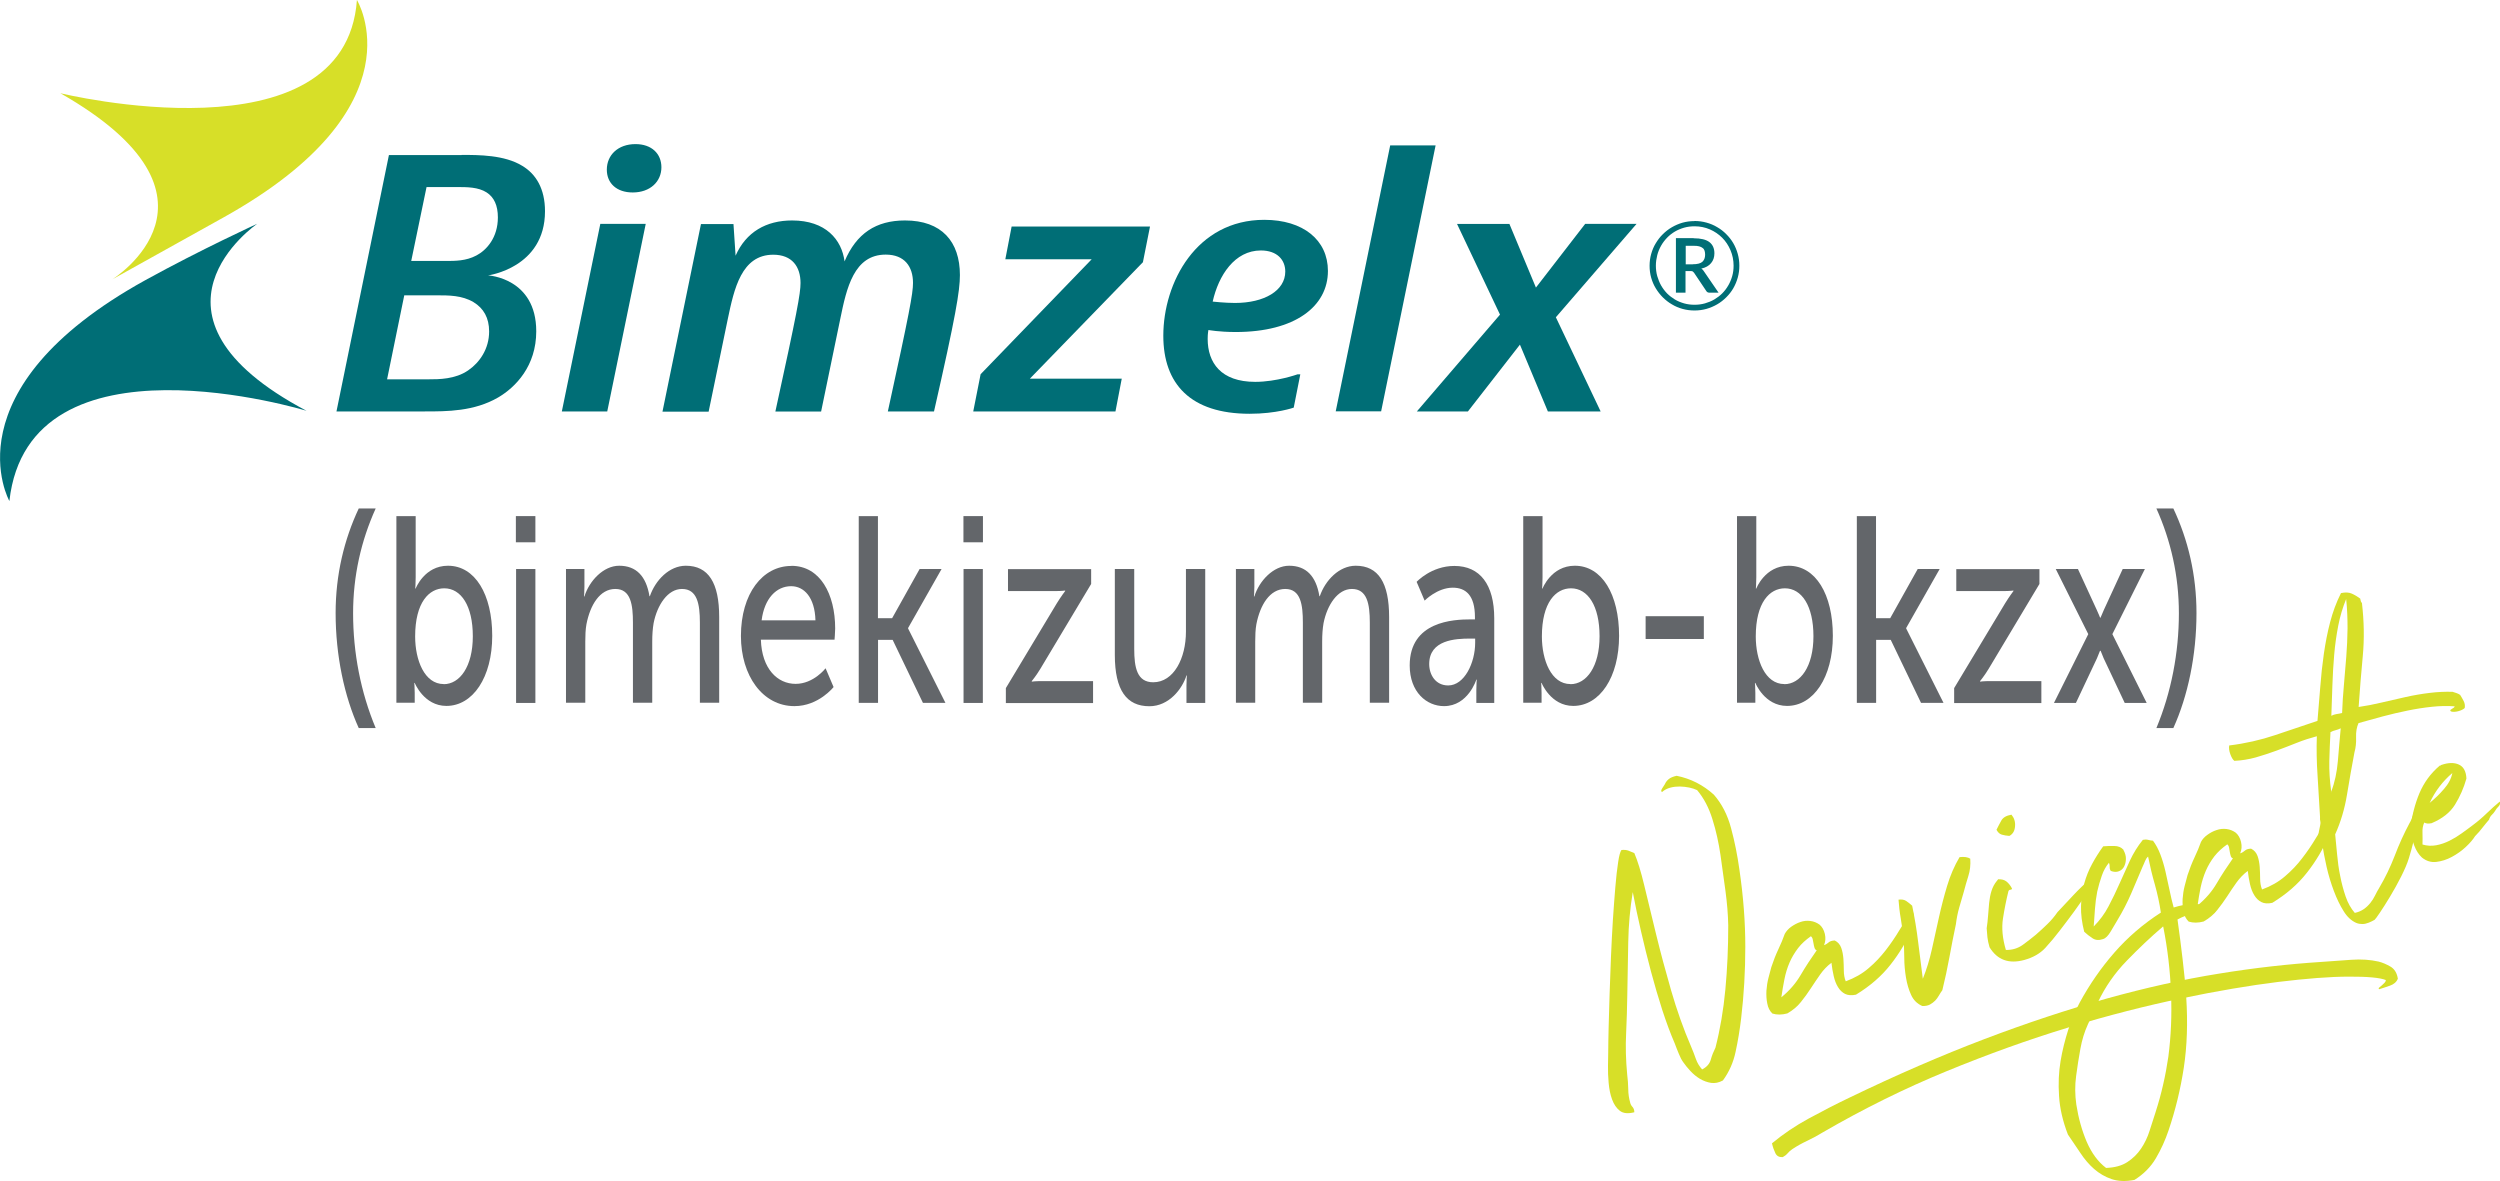
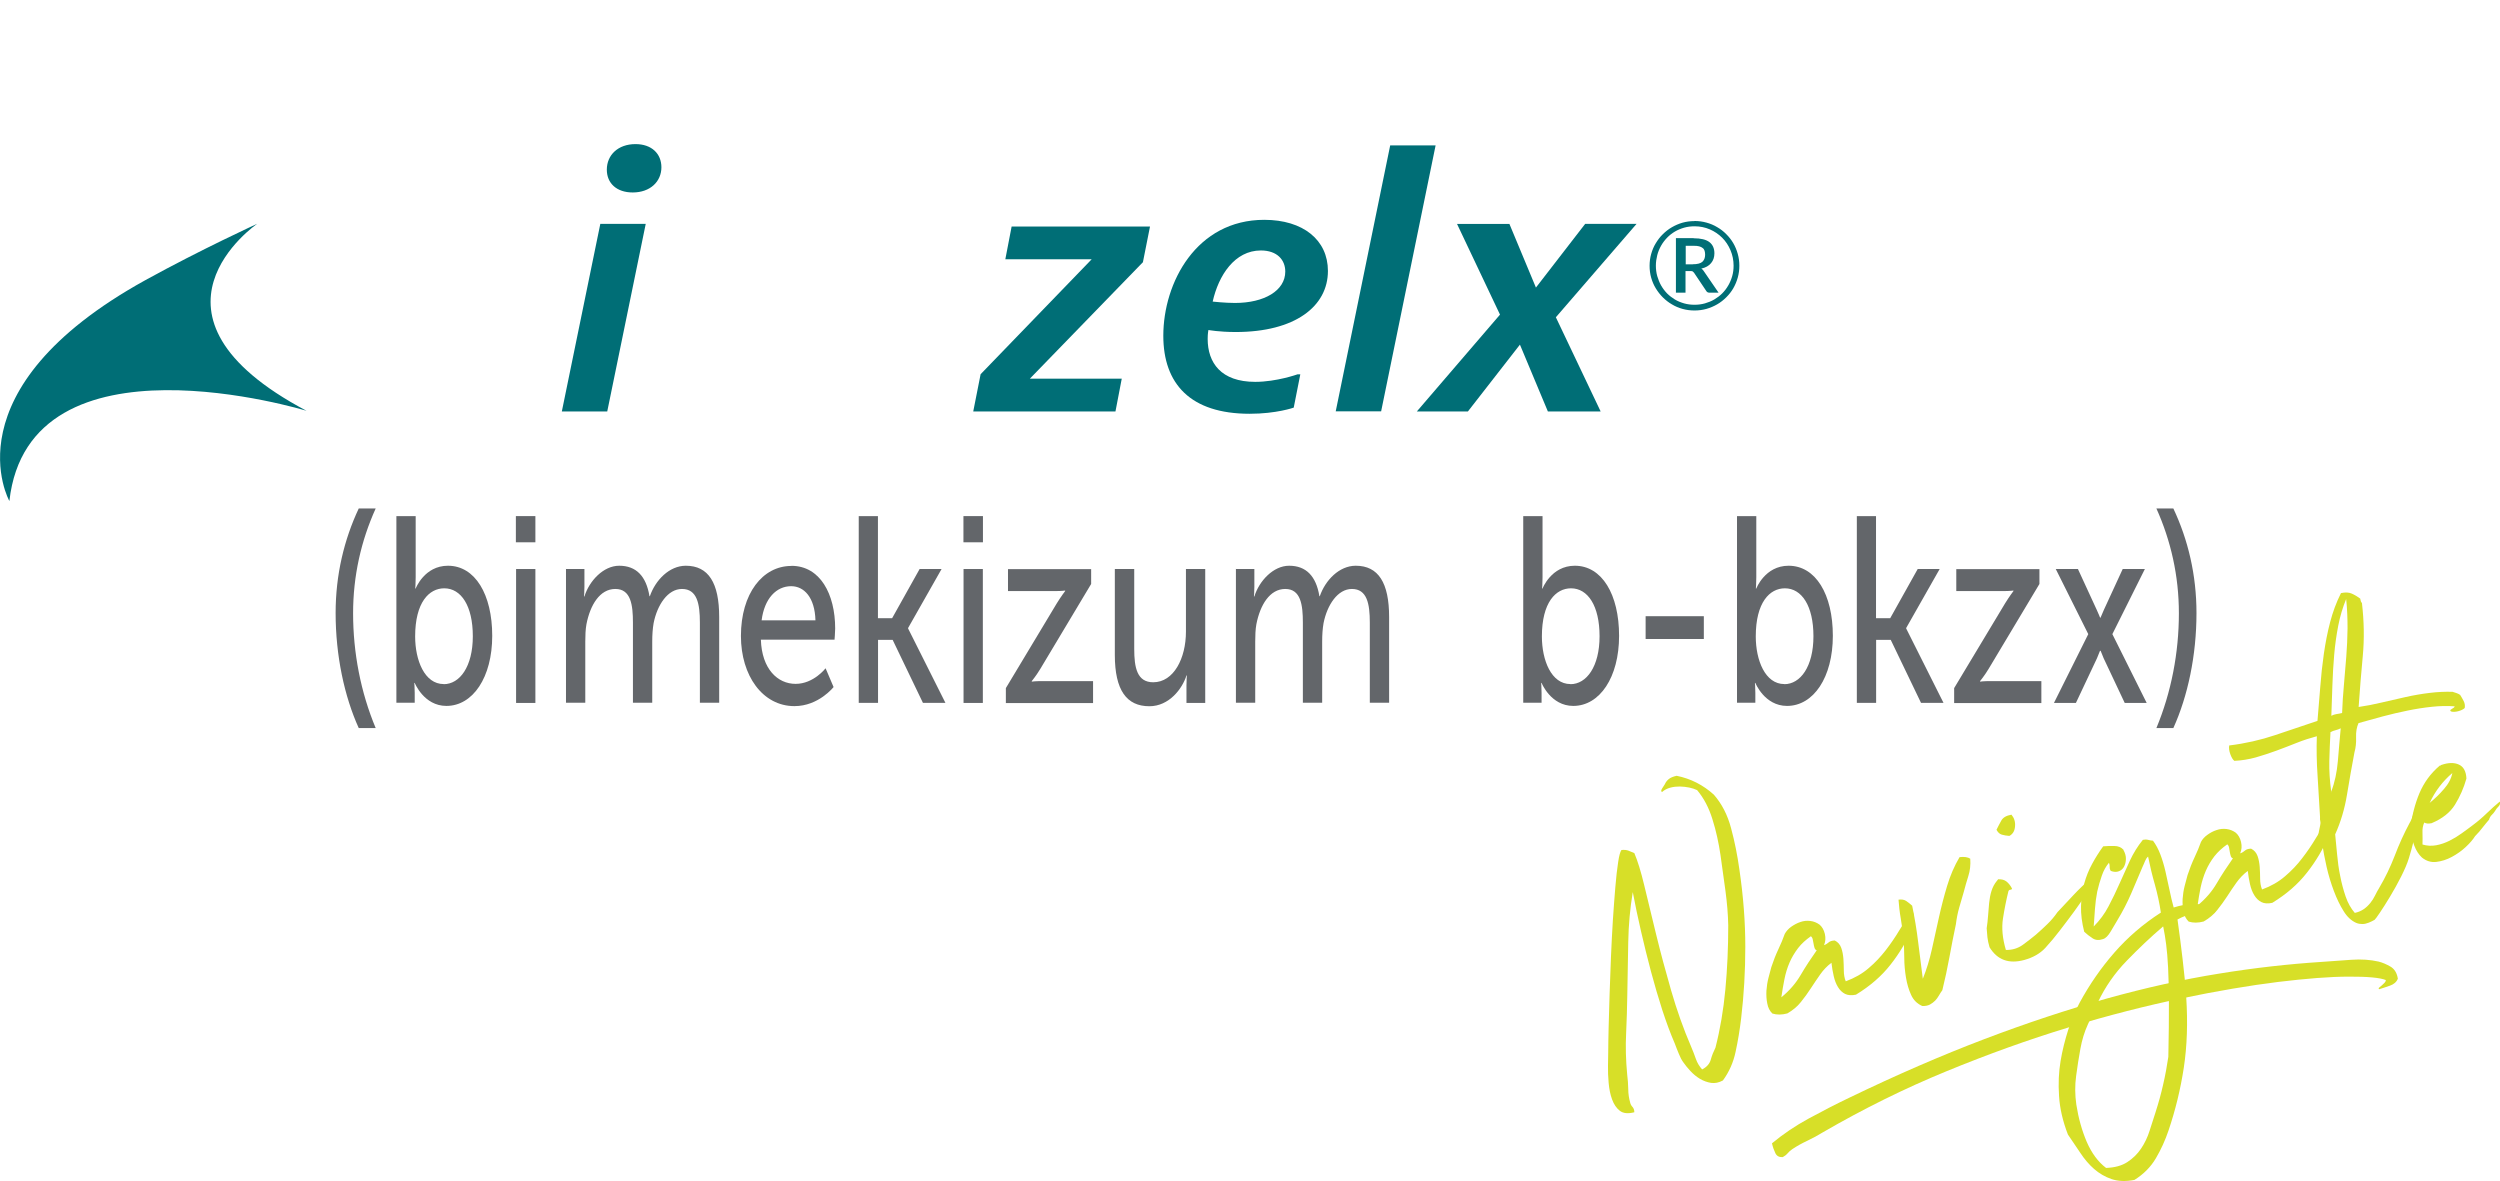
<svg xmlns="http://www.w3.org/2000/svg" width="218" height="103" viewBox="0 0 218 103" fill="none">
  <g clip-path="url(#clip0_6076_21052)">
    <path d="M209.085 85.357C208.974 85.634 208.741 85.829 208.407 85.949C208.072 86.069 207.747 86.171 207.458 86.263C207.403 86.208 207.403 86.162 207.477 86.106C207.542 86.06 207.617 85.995 207.7 85.921C207.784 85.847 207.858 85.773 207.933 85.699C208.007 85.625 208.044 85.542 208.044 85.459C207.533 85.255 206.454 85.154 204.809 85.163C203.173 85.163 201.118 85.329 198.655 85.625C196.191 85.93 193.393 86.402 190.269 87.049C187.146 87.697 183.846 88.538 180.378 89.592C176.911 90.646 173.359 91.922 169.715 93.42C166.071 94.918 162.501 96.684 158.987 98.719C158.541 98.996 158.076 99.246 157.611 99.468C157.137 99.69 156.7 99.93 156.301 100.198C156.142 100.3 156.003 100.42 155.882 100.568C155.761 100.707 155.613 100.818 155.455 100.901C155.148 100.919 154.934 100.808 154.813 100.559C154.692 100.309 154.59 100.022 154.516 99.699C155.482 98.894 156.552 98.173 157.704 97.544C158.857 96.915 160.056 96.296 161.293 95.704C165.392 93.725 169.297 92.033 173.015 90.618C176.734 89.204 180.294 88.029 183.697 87.077C187.099 86.134 190.362 85.403 193.477 84.904C196.591 84.395 199.584 84.062 202.457 83.877C203.284 83.813 204.14 83.748 205.032 83.693C205.915 83.628 206.715 83.693 207.412 83.85C207.747 83.933 208.091 84.081 208.444 84.284C208.797 84.488 209.02 84.849 209.095 85.357" fill="#D7DF28" />
    <path d="M142.374 77.812C142.142 79.208 142.011 80.65 141.983 82.139C141.956 83.628 141.928 85.172 141.9 86.781C141.881 87.881 141.853 88.991 141.798 90.11C141.742 91.229 141.77 92.431 141.891 93.698C141.946 94.123 141.974 94.539 141.983 94.964C141.983 95.39 142.049 95.778 142.151 96.148C142.179 96.278 142.244 96.407 142.355 96.527C142.467 96.657 142.513 96.805 142.513 96.99C141.965 97.128 141.547 97.091 141.249 96.86C140.952 96.629 140.728 96.296 140.57 95.861C140.412 95.427 140.319 94.946 140.273 94.419C140.226 93.892 140.208 93.402 140.217 92.939C140.217 92.782 140.226 92.394 140.236 91.793C140.236 91.192 140.254 90.443 140.273 89.574C140.292 88.704 140.319 87.733 140.357 86.679C140.394 85.625 140.431 84.534 140.477 83.434C140.524 82.324 140.58 81.251 140.645 80.197C140.719 79.143 140.784 78.191 140.859 77.34C140.933 76.489 141.007 75.777 141.1 75.195C141.184 74.612 141.286 74.261 141.389 74.122C141.621 74.094 141.825 74.113 142.002 74.178C142.169 74.242 142.346 74.316 142.513 74.39C142.792 75.038 143.09 75.99 143.387 77.238C143.685 78.496 144.029 79.901 144.41 81.464C144.791 83.027 145.228 84.654 145.721 86.365C146.213 88.066 146.79 89.703 147.468 91.275C147.617 91.626 147.757 91.978 147.877 92.329C147.998 92.68 148.184 92.986 148.426 93.254C148.826 93.05 149.077 92.764 149.179 92.403C149.281 92.033 149.421 91.691 149.588 91.358C149.997 89.758 150.285 88.066 150.452 86.282C150.62 84.497 150.703 82.638 150.703 80.697C150.685 79.744 150.601 78.746 150.462 77.701C150.322 76.656 150.174 75.602 150.025 74.547C149.867 73.484 149.644 72.448 149.328 71.45C149.021 70.442 148.575 69.6 147.989 68.898C147.794 68.805 147.561 68.731 147.31 68.676C147.05 68.62 146.78 68.593 146.483 68.583C146.195 68.583 145.916 68.611 145.646 68.685C145.377 68.759 145.135 68.879 144.93 69.064C144.828 69.018 144.837 68.916 144.94 68.75C145.042 68.593 145.126 68.472 145.172 68.389C145.247 68.213 145.358 68.066 145.516 67.936C145.674 67.807 145.907 67.714 146.204 67.649C147.44 67.899 148.519 68.454 149.448 69.295C150.136 70.081 150.648 71.061 150.954 72.236C151.271 73.41 151.503 74.594 151.67 75.787C152.024 78.181 152.191 80.428 152.191 82.555C152.191 84.682 152.07 86.763 151.828 88.797C151.708 89.805 151.549 90.776 151.345 91.71C151.15 92.644 150.778 93.476 150.239 94.215C149.885 94.41 149.541 94.474 149.207 94.428C148.872 94.373 148.556 94.262 148.24 94.077C147.933 93.892 147.654 93.661 147.403 93.392C147.152 93.115 146.938 92.865 146.78 92.625C146.65 92.449 146.52 92.209 146.399 91.904C146.269 91.599 146.158 91.303 146.046 91.007C145.665 90.128 145.302 89.148 144.949 88.066C144.605 86.984 144.27 85.866 143.964 84.71C143.657 83.554 143.369 82.389 143.099 81.215C142.829 80.04 142.588 78.912 142.383 77.812" fill="#D7DF28" />
    <path d="M159.052 82.417C159.219 82.361 159.35 82.278 159.461 82.176C159.573 82.075 159.749 82.019 159.991 82.01C160.27 82.148 160.456 82.37 160.558 82.657C160.66 82.944 160.716 83.258 160.744 83.591C160.763 83.933 160.781 84.275 160.781 84.627C160.781 84.978 160.837 85.292 160.949 85.57C161.729 85.283 162.39 84.904 162.947 84.423C163.505 83.952 163.998 83.424 164.435 82.861C164.872 82.296 165.271 81.714 165.634 81.104C165.997 80.502 166.368 79.929 166.759 79.384C166.861 79.633 166.898 79.874 166.87 80.114C166.842 80.345 166.815 80.595 166.787 80.854C166.285 82.037 165.634 83.129 164.853 84.118C164.072 85.117 163.068 85.986 161.841 86.735C161.46 86.818 161.144 86.79 160.893 86.67C160.642 86.541 160.437 86.347 160.27 86.069C160.103 85.801 159.982 85.477 159.898 85.107C159.814 84.738 159.749 84.358 159.703 83.952C159.322 84.238 158.996 84.58 158.717 84.978C158.439 85.376 158.169 85.773 157.899 86.189C157.63 86.605 157.342 87.003 157.026 87.391C156.719 87.78 156.319 88.103 155.854 88.371C155.371 88.501 154.943 88.501 154.553 88.381C154.32 88.159 154.172 87.872 154.106 87.502C154.032 87.142 154.014 86.772 154.032 86.393C154.06 86.014 154.116 85.635 154.209 85.274C154.302 84.913 154.385 84.599 154.46 84.331C154.646 83.767 154.85 83.249 155.073 82.777C155.296 82.306 155.482 81.862 155.631 81.436C155.761 81.205 155.938 80.993 156.189 80.817C156.44 80.641 156.709 80.493 156.988 80.401C157.277 80.299 157.565 80.271 157.862 80.308C158.16 80.345 158.429 80.456 158.671 80.632C158.885 80.817 159.043 81.085 159.127 81.436C159.21 81.797 159.182 82.121 159.052 82.426M157.909 81.64C157.472 81.945 157.091 82.287 156.793 82.675C156.496 83.064 156.245 83.48 156.049 83.933C155.854 84.386 155.705 84.867 155.603 85.385C155.501 85.893 155.408 86.43 155.334 86.966C156.022 86.402 156.589 85.755 157.016 85.024C157.444 84.294 157.918 83.573 158.42 82.861C158.327 82.842 158.262 82.768 158.225 82.648C158.188 82.537 158.16 82.407 158.141 82.278C158.122 82.139 158.095 82.019 158.067 81.899C158.039 81.779 157.983 81.695 157.909 81.64Z" fill="#D7DF28" />
    <path d="M170.878 74.742C171.287 74.695 171.603 74.742 171.807 74.88C171.844 75.417 171.789 75.925 171.64 76.388C171.491 76.85 171.361 77.322 171.24 77.775C171.101 78.237 170.971 78.699 170.84 79.152C170.71 79.606 170.617 80.086 170.552 80.604C170.348 81.566 170.162 82.518 169.985 83.489C169.809 84.451 169.604 85.403 169.372 86.346C169.269 86.485 169.176 86.633 169.074 86.809C168.981 86.975 168.87 87.123 168.749 87.253C168.619 87.382 168.47 87.493 168.293 87.595C168.117 87.687 167.893 87.733 167.624 87.724C167.178 87.53 166.852 87.206 166.648 86.753C166.443 86.309 166.294 85.801 166.202 85.246C166.109 84.682 166.053 84.109 166.053 83.517C166.053 82.925 166.025 82.37 165.969 81.853C165.923 81.251 165.848 80.66 165.746 80.086C165.644 79.513 165.588 78.968 165.551 78.45C165.83 78.413 166.053 78.45 166.229 78.57C166.406 78.69 166.573 78.829 166.741 78.977C166.955 80.003 167.131 81.057 167.261 82.13C167.401 83.212 167.531 84.275 167.67 85.348C167.996 84.543 168.256 83.693 168.461 82.777C168.656 81.862 168.87 80.946 169.074 80.003C169.279 79.069 169.52 78.144 169.79 77.248C170.06 76.341 170.422 75.509 170.868 74.751" fill="#D7DF28" />
    <path d="M174.224 76.674C174.53 76.656 174.781 76.721 174.967 76.868C175.153 77.016 175.311 77.22 175.442 77.47C175.451 77.534 175.414 77.571 175.321 77.581C175.218 77.59 175.163 77.636 175.135 77.71C174.949 78.459 174.791 79.245 174.661 80.077C174.53 80.909 174.614 81.825 174.912 82.833C175.469 82.851 175.962 82.694 176.39 82.389C176.817 82.075 177.199 81.779 177.533 81.501C177.886 81.196 178.221 80.882 178.537 80.576C178.853 80.271 179.151 79.92 179.411 79.541C179.876 79.051 180.331 78.561 180.787 78.071C181.242 77.581 181.735 77.109 182.274 76.647C182.442 76.517 182.609 76.36 182.786 76.175C182.953 75.99 183.139 75.888 183.334 75.87C183.185 76.267 182.962 76.628 182.683 76.952C182.405 77.275 182.154 77.627 181.921 77.997C181.586 78.478 181.224 78.986 180.843 79.513C180.452 80.049 180.043 80.586 179.616 81.141C179.225 81.658 178.798 82.167 178.351 82.657C177.896 83.147 177.282 83.499 176.511 83.711C175.172 84.072 174.168 83.711 173.489 82.602C173.396 82.278 173.331 81.991 173.303 81.732C173.275 81.473 173.257 81.215 173.238 80.946C173.294 80.595 173.331 80.234 173.359 79.865C173.387 79.495 173.415 79.125 173.452 78.746C173.489 78.376 173.554 78.015 173.657 77.692C173.759 77.359 173.917 77.072 174.121 76.822L174.224 76.693V76.674ZM175.395 71.034C175.637 71.32 175.748 71.663 175.711 72.06C175.683 72.458 175.516 72.735 175.218 72.892C174.967 72.874 174.754 72.837 174.558 72.781C174.363 72.726 174.214 72.578 174.094 72.356C174.233 72.079 174.372 71.801 174.521 71.542C174.67 71.284 174.958 71.117 175.386 71.043" fill="#D7DF28" />
-     <path d="M185.165 74.122C185.314 74.39 185.388 74.649 185.379 74.899C185.379 75.149 185.314 75.38 185.221 75.565C185.119 75.759 184.97 75.898 184.765 75.972C184.561 76.055 184.329 76.046 184.059 75.944C183.994 75.842 183.957 75.722 183.966 75.593C183.966 75.454 183.947 75.334 183.901 75.232C183.641 75.546 183.427 75.916 183.278 76.36C183.12 76.804 182.99 77.266 182.878 77.747C182.785 78.228 182.72 78.718 182.683 79.227C182.646 79.735 182.609 80.253 182.572 80.789C183.092 80.262 183.529 79.68 183.864 79.032C184.208 78.385 184.524 77.728 184.821 77.053C185.119 76.378 185.426 75.713 185.723 75.056C186.03 74.4 186.402 73.789 186.857 73.234C187.025 73.198 187.173 73.198 187.313 73.234C187.443 73.272 187.592 73.299 187.74 73.308C187.991 73.641 188.205 74.039 188.382 74.501C188.558 74.964 188.707 75.463 188.828 75.99C188.949 76.526 189.07 77.063 189.181 77.608C189.293 78.154 189.414 78.662 189.544 79.134C190.743 78.755 191.794 78.727 192.677 79.06C193.56 79.393 193.104 79.735 192.677 79.661C192.249 79.587 191.794 79.587 191.31 79.661C190.827 79.744 190.353 79.92 189.878 80.179C190.046 81.372 190.195 82.537 190.325 83.656C190.464 84.775 190.566 85.893 190.641 86.994C190.78 89.176 190.715 91.21 190.427 93.106C190.139 94.992 189.693 96.814 189.098 98.571C188.809 99.431 188.438 100.244 187.991 101.003C187.545 101.761 186.922 102.39 186.123 102.889C185.36 103.037 184.691 103.009 184.124 102.815C183.557 102.621 183.055 102.325 182.609 101.937C182.163 101.548 181.763 101.077 181.41 100.54C181.056 100.004 180.694 99.468 180.322 98.931C179.876 97.775 179.615 96.657 179.55 95.575C179.476 94.493 179.522 93.476 179.68 92.533C179.838 91.58 180.071 90.674 180.35 89.796C180.638 88.917 180.973 88.122 181.363 87.401C182.209 85.847 183.204 84.405 184.366 83.073C185.528 81.742 186.876 80.576 188.428 79.578C188.307 78.755 188.131 77.95 187.908 77.146C187.675 76.341 187.48 75.528 187.313 74.695C187.201 74.788 187.117 74.917 187.052 75.075C186.987 75.232 186.922 75.398 186.848 75.546C186.513 76.332 186.179 77.118 185.844 77.904C185.5 78.699 185.1 79.476 184.635 80.244C184.477 80.502 184.282 80.835 184.059 81.215C183.836 81.594 183.613 81.825 183.38 81.889C183.027 82.01 182.73 81.991 182.469 81.816C182.209 81.649 181.967 81.455 181.744 81.251C181.54 80.456 181.447 79.698 181.465 79.004C181.484 78.302 181.577 77.654 181.744 77.044C181.912 76.434 182.144 75.861 182.432 75.334C182.72 74.797 183.046 74.289 183.399 73.799C183.724 73.771 184.05 73.762 184.375 73.771C184.7 73.771 184.961 73.882 185.165 74.094M182.953 87.41C182.655 88.048 182.358 88.686 182.06 89.333C181.763 89.981 181.549 90.683 181.41 91.451C181.27 92.209 181.149 93.004 181.038 93.827C180.926 94.65 180.935 95.482 181.056 96.324C181.242 97.517 181.549 98.599 181.967 99.579C182.395 100.559 182.953 101.317 183.65 101.844C184.403 101.816 185.016 101.65 185.5 101.336C185.983 101.021 186.383 100.633 186.699 100.161C187.015 99.69 187.266 99.172 187.443 98.608C187.619 98.044 187.796 97.498 187.963 96.99C188.224 96.176 188.447 95.371 188.623 94.585C188.809 93.79 188.958 92.976 189.079 92.153C189.311 90.369 189.395 88.501 189.311 86.568C189.237 84.636 189.014 82.731 188.642 80.845C188.633 80.78 188.605 80.78 188.577 80.826C187.536 81.714 186.495 82.703 185.453 83.776C184.412 84.849 183.566 86.06 182.925 87.419" fill="#D7DF28" />
+     <path d="M185.165 74.122C185.314 74.39 185.388 74.649 185.379 74.899C185.379 75.149 185.314 75.38 185.221 75.565C185.119 75.759 184.97 75.898 184.765 75.972C184.561 76.055 184.329 76.046 184.059 75.944C183.994 75.842 183.957 75.722 183.966 75.593C183.966 75.454 183.947 75.334 183.901 75.232C183.641 75.546 183.427 75.916 183.278 76.36C183.12 76.804 182.99 77.266 182.878 77.747C182.785 78.228 182.72 78.718 182.683 79.227C182.646 79.735 182.609 80.253 182.572 80.789C183.092 80.262 183.529 79.68 183.864 79.032C184.208 78.385 184.524 77.728 184.821 77.053C185.119 76.378 185.426 75.713 185.723 75.056C186.03 74.4 186.402 73.789 186.857 73.234C187.025 73.198 187.173 73.198 187.313 73.234C187.443 73.272 187.592 73.299 187.74 73.308C187.991 73.641 188.205 74.039 188.382 74.501C188.558 74.964 188.707 75.463 188.828 75.99C188.949 76.526 189.07 77.063 189.181 77.608C189.293 78.154 189.414 78.662 189.544 79.134C190.743 78.755 191.794 78.727 192.677 79.06C193.56 79.393 193.104 79.735 192.677 79.661C192.249 79.587 191.794 79.587 191.31 79.661C190.827 79.744 190.353 79.92 189.878 80.179C190.046 81.372 190.195 82.537 190.325 83.656C190.464 84.775 190.566 85.893 190.641 86.994C190.78 89.176 190.715 91.21 190.427 93.106C190.139 94.992 189.693 96.814 189.098 98.571C188.809 99.431 188.438 100.244 187.991 101.003C187.545 101.761 186.922 102.39 186.123 102.889C185.36 103.037 184.691 103.009 184.124 102.815C183.557 102.621 183.055 102.325 182.609 101.937C182.163 101.548 181.763 101.077 181.41 100.54C181.056 100.004 180.694 99.468 180.322 98.931C179.876 97.775 179.615 96.657 179.55 95.575C179.476 94.493 179.522 93.476 179.68 92.533C179.838 91.58 180.071 90.674 180.35 89.796C180.638 88.917 180.973 88.122 181.363 87.401C182.209 85.847 183.204 84.405 184.366 83.073C185.528 81.742 186.876 80.576 188.428 79.578C188.307 78.755 188.131 77.95 187.908 77.146C187.675 76.341 187.48 75.528 187.313 74.695C187.201 74.788 187.117 74.917 187.052 75.075C186.987 75.232 186.922 75.398 186.848 75.546C186.513 76.332 186.179 77.118 185.844 77.904C185.5 78.699 185.1 79.476 184.635 80.244C184.477 80.502 184.282 80.835 184.059 81.215C183.836 81.594 183.613 81.825 183.38 81.889C183.027 82.01 182.73 81.991 182.469 81.816C182.209 81.649 181.967 81.455 181.744 81.251C181.54 80.456 181.447 79.698 181.465 79.004C181.484 78.302 181.577 77.654 181.744 77.044C181.912 76.434 182.144 75.861 182.432 75.334C182.72 74.797 183.046 74.289 183.399 73.799C183.724 73.771 184.05 73.762 184.375 73.771C184.7 73.771 184.961 73.882 185.165 74.094M182.953 87.41C182.655 88.048 182.358 88.686 182.06 89.333C181.763 89.981 181.549 90.683 181.41 91.451C181.27 92.209 181.149 93.004 181.038 93.827C180.926 94.65 180.935 95.482 181.056 96.324C181.242 97.517 181.549 98.599 181.967 99.579C182.395 100.559 182.953 101.317 183.65 101.844C184.403 101.816 185.016 101.65 185.5 101.336C185.983 101.021 186.383 100.633 186.699 100.161C187.015 99.69 187.266 99.172 187.443 98.608C187.619 98.044 187.796 97.498 187.963 96.99C188.224 96.176 188.447 95.371 188.623 94.585C188.809 93.79 188.958 92.976 189.079 92.153C189.237 84.636 189.014 82.731 188.642 80.845C188.633 80.78 188.605 80.78 188.577 80.826C187.536 81.714 186.495 82.703 185.453 83.776C184.412 84.849 183.566 86.06 182.925 87.419" fill="#D7DF28" />
    <path d="M195.354 74.409C195.522 74.353 195.652 74.27 195.763 74.168C195.875 74.067 196.052 74.011 196.293 74.002C196.572 74.141 196.758 74.363 196.86 74.649C196.963 74.936 197.018 75.25 197.046 75.583C197.065 75.925 197.084 76.267 197.084 76.619C197.084 76.97 197.139 77.285 197.251 77.562C198.032 77.275 198.692 76.896 199.25 76.415C199.807 75.944 200.309 75.417 200.737 74.853C201.174 74.289 201.574 73.706 201.936 73.096C202.299 72.495 202.671 71.921 203.061 71.376C203.163 71.626 203.201 71.866 203.173 72.106C203.154 72.347 203.117 72.587 203.089 72.846C202.587 74.03 201.936 75.121 201.155 76.11C200.374 77.109 199.37 77.978 198.143 78.727C197.762 78.81 197.446 78.792 197.195 78.662C196.944 78.533 196.74 78.339 196.572 78.061C196.405 77.793 196.284 77.47 196.2 77.1C196.117 76.73 196.052 76.351 196.005 75.944C195.624 76.231 195.299 76.573 195.02 76.961C194.741 77.349 194.471 77.756 194.202 78.172C193.932 78.579 193.644 78.986 193.328 79.374C193.021 79.763 192.621 80.087 192.156 80.355C191.673 80.484 191.245 80.484 190.855 80.364C190.623 80.142 190.474 79.855 190.399 79.485C190.325 79.125 190.306 78.755 190.325 78.376C190.353 77.997 190.409 77.618 190.502 77.257C190.595 76.896 190.678 76.582 190.753 76.314C190.939 75.75 191.143 75.232 191.366 74.76C191.589 74.289 191.775 73.845 191.924 73.419C192.045 73.188 192.231 72.976 192.482 72.8C192.733 72.615 192.993 72.476 193.281 72.384C193.57 72.282 193.858 72.254 194.155 72.291C194.453 72.328 194.722 72.439 194.964 72.615C195.178 72.8 195.336 73.068 195.419 73.419C195.503 73.78 195.475 74.104 195.345 74.409M194.211 73.632C193.774 73.937 193.402 74.279 193.095 74.668C192.798 75.056 192.547 75.472 192.352 75.925C192.156 76.379 192.008 76.859 191.896 77.377C191.794 77.886 191.701 78.422 191.627 78.958C192.314 78.394 192.882 77.747 193.309 77.007C193.737 76.277 194.211 75.555 194.713 74.844C194.62 74.825 194.546 74.751 194.518 74.631C194.481 74.52 194.453 74.39 194.434 74.261C194.415 74.122 194.397 74.002 194.369 73.882C194.341 73.762 194.285 73.678 194.211 73.623" fill="#D7DF28" />
    <path d="M204.139 51.717C204.52 51.634 204.836 51.653 205.078 51.764C205.329 51.874 205.57 52.022 205.812 52.198C205.831 52.263 205.84 52.337 205.859 52.411C205.877 52.485 205.914 52.54 205.961 52.577C206.147 54.177 206.175 55.721 206.035 57.201C205.896 58.68 205.775 60.16 205.673 61.648C206.314 61.556 206.993 61.426 207.681 61.26C208.378 61.093 209.075 60.936 209.782 60.779C210.488 60.622 211.185 60.502 211.883 60.419C212.571 60.335 213.231 60.307 213.863 60.326C213.984 60.363 214.095 60.4 214.207 60.437C214.309 60.474 214.42 60.52 214.523 60.594C214.625 60.751 214.727 60.927 214.83 61.13C214.932 61.325 214.96 61.528 214.923 61.741C214.792 61.861 214.606 61.953 214.355 62.018C214.104 62.083 213.891 62.092 213.723 62.037C213.667 61.981 213.649 61.944 213.677 61.907C213.705 61.88 213.742 61.852 213.807 61.815C213.872 61.778 213.918 61.741 213.965 61.713C214.011 61.676 214.039 61.639 214.049 61.593C213.435 61.547 212.784 61.556 212.078 61.63C211.371 61.704 210.655 61.815 209.94 61.963C209.224 62.111 208.499 62.277 207.774 62.471C207.048 62.665 206.351 62.86 205.663 63.054C205.505 63.405 205.431 63.821 205.45 64.302C205.468 64.774 205.422 65.208 205.31 65.597C205.078 66.817 204.864 68.038 204.659 69.286C204.455 70.534 204.111 71.681 203.627 72.754C203.683 73.29 203.739 73.873 203.795 74.501C203.851 75.13 203.934 75.75 204.064 76.378C204.185 77.007 204.343 77.599 204.538 78.172C204.734 78.746 205.003 79.217 205.338 79.606C205.635 79.541 205.896 79.43 206.11 79.282C206.333 79.134 206.519 78.949 206.686 78.746C206.853 78.542 206.993 78.32 207.104 78.089C207.216 77.858 207.337 77.636 207.467 77.423C207.997 76.526 208.443 75.593 208.824 74.612C209.196 73.623 209.624 72.689 210.107 71.783C210.237 71.57 210.339 71.33 210.423 71.061C210.507 70.793 210.581 70.525 210.655 70.276C210.73 70.017 210.814 69.776 210.916 69.545C211.018 69.314 211.157 69.129 211.316 68.972C211.046 70.978 210.628 72.92 210.061 74.816C209.493 76.711 207.225 80.114 207.067 80.207C206.909 80.299 206.742 80.382 206.556 80.456C206.37 80.53 206.184 80.576 205.998 80.576C205.812 80.576 205.635 80.549 205.459 80.475C205.04 80.29 204.669 79.948 204.362 79.448C204.046 78.949 203.767 78.367 203.516 77.701C203.265 77.035 203.051 76.341 202.884 75.611C202.716 74.88 202.586 74.187 202.503 73.521C202.419 73.429 202.298 73.318 202.159 73.198C202.019 73.077 202.391 71.875 202.345 71.7C202.307 71.524 202.289 71.367 202.307 71.228C202.242 70.081 202.168 68.898 202.094 67.677C202.01 66.466 201.991 65.301 202.028 64.2C201.443 64.358 200.857 64.543 200.281 64.774C199.704 65.005 199.109 65.236 198.505 65.458C197.901 65.68 197.297 65.874 196.692 66.05C196.088 66.216 195.465 66.318 194.833 66.346C194.694 66.235 194.582 66.04 194.48 65.754C194.378 65.467 194.35 65.218 194.387 65.005C195.809 64.829 197.139 64.524 198.375 64.108C199.611 63.683 200.848 63.267 202.084 62.86C202.168 61.88 202.252 60.899 202.326 59.91C202.4 58.92 202.503 57.959 202.642 56.997C202.781 56.045 202.958 55.12 203.19 54.242C203.423 53.354 203.73 52.522 204.129 51.727M203.283 69.027C203.283 69.027 203.237 69.073 203.265 69.083C203.283 69.083 203.293 69.073 203.283 69.027C203.59 68.232 203.776 67.344 203.86 66.383C203.943 65.421 204.018 64.459 204.111 63.507C203.971 63.581 203.823 63.636 203.665 63.673C203.507 63.71 203.358 63.766 203.218 63.84C203.172 64.691 203.135 65.532 203.116 66.364C203.098 67.187 203.153 68.084 203.283 69.037M203.293 62.416C203.432 62.342 203.581 62.296 203.739 62.268C203.897 62.249 204.064 62.212 204.232 62.175C204.26 61.343 204.315 60.529 204.39 59.725C204.464 58.92 204.529 58.107 204.594 57.284C204.659 56.461 204.696 55.629 204.706 54.796C204.706 53.964 204.678 53.104 204.585 52.235C204.287 52.966 204.055 53.733 203.897 54.547C203.739 55.361 203.618 56.202 203.544 57.071C203.469 57.94 203.414 58.828 203.386 59.725C203.358 60.622 203.33 61.519 203.293 62.416Z" fill="#D7DF28" />
    <path d="M211.399 71.718C211.279 71.977 211.223 72.273 211.241 72.615C211.251 72.957 211.251 73.299 211.241 73.641C211.65 73.762 212.041 73.78 212.441 73.706C212.831 73.632 213.212 73.503 213.584 73.318C213.956 73.133 214.309 72.92 214.653 72.671C214.997 72.421 215.323 72.19 215.62 71.959C216.057 71.635 216.466 71.284 216.847 70.914C217.228 70.544 217.609 70.202 217.981 69.897C218.037 70.044 218 70.183 217.879 70.313C217.749 70.442 217.647 70.572 217.572 70.71C217.489 70.84 217.396 70.96 217.284 71.062C217.173 71.163 217.098 71.302 217.042 71.478C216.847 71.7 216.661 71.94 216.466 72.18C216.28 72.43 216.066 72.671 215.834 72.902C215.657 73.188 215.388 73.512 215.016 73.854C214.653 74.196 214.244 74.483 213.798 74.723C213.352 74.964 212.905 75.102 212.45 75.158C211.994 75.213 211.576 75.084 211.195 74.779C210.916 74.52 210.684 74.168 210.516 73.715C210.349 73.262 210.237 72.781 210.182 72.264C210.321 71.135 210.581 70.109 210.972 69.175C211.362 68.251 211.948 67.437 212.747 66.762C212.794 66.771 212.822 66.762 212.831 66.743C212.831 66.725 212.859 66.706 212.905 66.697C213.5 66.494 214.002 66.484 214.411 66.669C214.821 66.854 215.044 67.261 215.072 67.89C214.839 68.713 214.504 69.471 214.077 70.165C213.649 70.858 212.961 71.394 212.032 71.783C211.753 71.838 211.539 71.82 211.381 71.718M211.874 70.007C212.301 69.656 212.72 69.268 213.11 68.805C213.51 68.352 213.751 67.89 213.844 67.409C213.008 68.121 212.348 68.981 211.874 69.998" fill="#D7DF28" />
    <path d="M0.819 43.691C0.819 43.691 -4.638 33.991 12.69 24.421C17.524 21.758 22.433 19.511 22.433 19.511C22.433 19.511 10.868 27.426 26.728 35.822C26.728 35.822 2.539 28.406 0.819 43.682V43.691Z" fill="#006E76" />
-     <path d="M31.124 0C31.124 0 36.832 9.275 19.55 18.928C16.12 20.842 9.798 24.356 9.798 24.356C9.798 24.356 21.261 17.245 5.262 8.128C5.262 8.128 30.102 14.203 31.124 0Z" fill="#D7DF28" />
-     <path d="M40.245 13.509C41.769 13.509 43.991 13.509 45.543 14.462C46.733 15.174 47.524 16.45 47.524 18.42C47.524 23.357 42.559 24.014 42.559 24.014C42.559 24.014 46.761 24.227 46.761 28.887C46.761 31.92 44.967 33.76 43.442 34.657C41.342 35.877 38.989 35.877 37.047 35.877H29.34L33.914 13.519H40.254L40.245 13.509ZM33.756 33.076H37.381C38.264 33.076 39.696 33.076 40.821 32.299C41.825 31.615 42.652 30.422 42.652 28.905C42.652 27.713 42.169 26.88 41.286 26.344C40.282 25.752 39.157 25.752 38.06 25.752H35.252L33.756 33.066V33.076ZM35.857 22.756H38.841C39.696 22.756 40.635 22.756 41.527 22.285C42.438 21.813 43.415 20.713 43.415 18.956C43.415 17.911 43.08 17.199 42.438 16.783C41.704 16.311 40.728 16.311 39.845 16.311H37.195L35.857 22.766V22.756Z" fill="#006E76" />
    <path d="M56.308 19.52L52.952 35.878H48.992L52.348 19.52H56.308ZM57.675 14.582C57.675 15.831 56.699 16.783 55.174 16.783C53.77 16.783 52.915 15.979 52.915 14.795C52.915 13.519 53.891 12.566 55.416 12.566C56.82 12.566 57.675 13.399 57.675 14.591V14.582Z" fill="#006E76" />
-     <path d="M64.136 22.312C65.047 20.232 66.813 19.224 69.072 19.224C72 19.224 73.395 20.889 73.646 22.793C74.678 20.352 76.388 19.224 78.917 19.224C82.115 19.224 83.704 21.064 83.704 23.986C83.704 25.355 83.342 27.555 81.445 35.878H77.42C79.307 27.25 79.614 25.586 79.614 24.671C79.614 23.247 78.88 22.202 77.234 22.202C74.464 22.202 73.822 25.114 73.274 27.796L71.601 35.887H67.612C69.5 27.26 69.806 25.595 69.806 24.68C69.806 23.256 69.072 22.211 67.427 22.211C64.656 22.211 64.015 25.188 63.466 27.805L61.793 35.896H57.768L61.124 19.538H63.959L64.145 22.331L64.136 22.312Z" fill="#006E76" />
    <path d="M99.676 22.849L89.804 33.02H97.817L97.269 35.877H84.867L85.509 32.632L95.195 22.608H87.665L88.214 19.751H100.281L99.667 22.84L99.676 22.849Z" fill="#006E76" />
    <path d="M112.811 35.545C112.811 35.545 111.314 36.081 108.971 36.081C103.793 36.081 101.441 33.464 101.441 29.275C101.441 24.633 104.333 19.169 110.245 19.169C113.629 19.169 115.795 20.925 115.795 23.625C115.795 26.714 112.932 28.952 107.754 28.952C106.294 28.952 105.374 28.776 105.374 28.776C105.374 28.776 105.309 29.072 105.309 29.553C105.309 31.633 106.471 33.298 109.455 33.298C111.314 33.298 113.146 32.641 113.146 32.641H113.387L112.811 35.554V35.545ZM105.736 26.298C105.736 26.298 106.833 26.418 107.689 26.418C110.245 26.418 112.076 25.345 112.076 23.681C112.076 22.673 111.379 21.841 109.948 21.841C107.661 21.841 106.257 24.014 105.746 26.298H105.736Z" fill="#006E76" />
    <path d="M125.185 12.677L120.435 35.868H116.475L121.225 12.677H125.185Z" fill="#006E76" />
    <path d="M131.618 19.52L133.933 25.077L138.228 19.52H142.709L135.671 27.666L139.576 35.878H134.974L132.538 30.052L128.002 35.878H123.549L130.8 27.435L127.054 19.529H131.627L131.618 19.52Z" fill="#006E76" />
    <path d="M147.758 19.27C148.12 19.27 148.464 19.317 148.799 19.409C149.133 19.501 149.449 19.631 149.738 19.807C150.026 19.973 150.295 20.176 150.528 20.417C150.77 20.657 150.974 20.916 151.141 21.203C151.309 21.489 151.439 21.804 151.532 22.137C151.625 22.47 151.671 22.812 151.671 23.172C151.671 23.533 151.625 23.875 151.532 24.208C151.439 24.541 151.309 24.846 151.141 25.142C150.974 25.429 150.77 25.688 150.528 25.928C150.286 26.168 150.026 26.372 149.738 26.538C149.449 26.705 149.133 26.843 148.799 26.936C148.464 27.028 148.12 27.075 147.758 27.075C147.395 27.075 147.051 27.028 146.716 26.936C146.382 26.843 146.075 26.714 145.787 26.538C145.499 26.372 145.238 26.168 144.997 25.928C144.755 25.688 144.56 25.429 144.383 25.142C144.206 24.855 144.076 24.541 143.983 24.217C143.89 23.884 143.844 23.542 143.844 23.182C143.844 22.821 143.89 22.479 143.983 22.146C144.076 21.813 144.206 21.499 144.383 21.212C144.56 20.925 144.755 20.657 144.997 20.426C145.238 20.186 145.499 19.982 145.787 19.816C146.075 19.649 146.391 19.511 146.716 19.418C147.042 19.326 147.395 19.279 147.758 19.279V19.27ZM147.758 26.575C148.074 26.575 148.371 26.538 148.669 26.455C148.957 26.372 149.236 26.261 149.487 26.113C149.738 25.965 149.97 25.789 150.175 25.586C150.379 25.382 150.556 25.151 150.704 24.892C150.853 24.643 150.965 24.365 151.048 24.079C151.132 23.783 151.169 23.487 151.169 23.163C151.169 22.692 151.076 22.238 150.9 21.822C150.723 21.406 150.481 21.036 150.175 20.731C149.868 20.426 149.505 20.176 149.096 20.001C148.687 19.825 148.241 19.733 147.767 19.733C147.451 19.733 147.153 19.77 146.856 19.853C146.568 19.936 146.298 20.047 146.047 20.195C145.796 20.343 145.573 20.519 145.368 20.731C145.164 20.944 144.987 21.175 144.848 21.425C144.708 21.674 144.587 21.952 144.513 22.248C144.439 22.544 144.392 22.849 144.392 23.163C144.392 23.478 144.429 23.783 144.513 24.079C144.597 24.365 144.708 24.643 144.848 24.892C144.997 25.151 145.164 25.373 145.368 25.586C145.573 25.789 145.805 25.965 146.047 26.113C146.289 26.261 146.568 26.372 146.856 26.455C147.144 26.538 147.451 26.575 147.767 26.575H147.758ZM147.692 20.777C148.306 20.777 148.771 20.889 149.059 21.11C149.347 21.332 149.496 21.656 149.496 22.09C149.496 22.423 149.403 22.71 149.208 22.941C149.022 23.172 148.734 23.339 148.353 23.422C148.418 23.459 148.464 23.505 148.511 23.561C148.557 23.616 148.594 23.672 148.641 23.746L149.859 25.521H149.059C148.938 25.521 148.855 25.475 148.799 25.392L147.72 23.783C147.72 23.783 147.646 23.7 147.609 23.672C147.562 23.644 147.497 23.635 147.404 23.635H146.977V25.521H146.14V20.768H147.674L147.692 20.777ZM147.609 23.043C148.009 23.043 148.287 22.969 148.445 22.83C148.603 22.682 148.687 22.479 148.687 22.211C148.687 22.081 148.669 21.961 148.641 21.869C148.604 21.767 148.557 21.684 148.473 21.628C148.399 21.564 148.297 21.517 148.167 21.48C148.036 21.443 147.888 21.434 147.702 21.434H146.995V23.052H147.609V23.043Z" fill="#006E76" />
    <path d="M29.266 53.456C29.266 50.136 30 47.066 31.283 44.338H32.761C31.488 47.149 30.79 50.219 30.79 53.474C30.79 56.914 31.45 60.354 32.761 63.489H31.283C30.028 60.724 29.266 57.164 29.266 53.456Z" fill="#63666A" />
    <path d="M34.565 45.004H36.247V50.33C36.247 50.904 36.21 51.32 36.21 51.32H36.247C36.247 51.32 37 49.332 39.064 49.332C41.425 49.332 42.922 51.828 42.922 55.444C42.922 59.059 41.239 61.556 38.925 61.556C36.963 61.556 36.163 59.549 36.163 59.549H36.126C36.126 59.549 36.163 59.919 36.163 60.428V61.278H34.565V44.986V45.004ZM38.692 59.66C40.087 59.66 41.23 58.135 41.23 55.481C41.23 52.827 40.207 51.301 38.739 51.301C37.418 51.301 36.201 52.522 36.201 55.499C36.201 57.571 37.019 59.651 38.692 59.651V59.66Z" fill="#63666A" />
    <path d="M44.984 45.004H46.686V47.288H44.984V45.004ZM45.003 49.618H46.686V61.297H45.003V49.618Z" fill="#63666A" />
    <path d="M49.326 49.618H50.962V51.163C50.962 51.625 50.925 52.013 50.925 52.013H50.962C51.381 50.654 52.617 49.332 53.993 49.332C55.471 49.332 56.345 50.229 56.633 51.986H56.67C57.154 50.58 58.371 49.332 59.803 49.332C61.783 49.332 62.713 50.83 62.713 53.807V61.279H61.03V54.288C61.03 52.651 60.789 51.357 59.468 51.357C58.232 51.357 57.312 52.744 56.996 54.334C56.912 54.815 56.875 55.351 56.875 55.952V61.279H55.192V54.288C55.192 52.762 55.016 51.357 53.658 51.357C52.301 51.357 51.464 52.762 51.139 54.427C51.055 54.889 51.037 55.416 51.037 55.952V61.279H49.354V49.6L49.326 49.618Z" fill="#63666A" />
    <path d="M69.016 49.341C71.507 49.341 72.827 51.791 72.827 54.806C72.827 55.102 72.772 55.777 72.772 55.777H66.348C66.431 58.338 67.807 59.633 69.378 59.633C70.95 59.633 71.991 58.273 71.991 58.273L72.688 59.91C72.688 59.91 71.386 61.574 69.276 61.574C66.506 61.574 64.609 58.92 64.609 55.462C64.609 51.745 66.506 49.35 69.007 49.35L69.016 49.341ZM71.108 54.094C71.052 52.087 70.113 51.116 68.988 51.116C67.705 51.116 66.655 52.18 66.413 54.094H71.108Z" fill="#63666A" />
    <path d="M74.873 45.004H76.556V53.909H77.792L80.191 49.618H82.106L79.187 54.76V54.806L82.44 61.288H80.479L77.839 55.795H76.565V61.288H74.882V44.995L74.873 45.004Z" fill="#63666A" />
    <path d="M84.012 45.004H85.713V47.288H84.012V45.004ZM84.021 49.618H85.704V61.297H84.021V49.618Z" fill="#63666A" />
    <path d="M87.711 60.002L92.145 52.623C92.526 52.004 92.88 51.542 92.88 51.542V51.495C92.88 51.495 92.601 51.542 92.025 51.542H87.897V49.628H95.148V50.922L90.714 58.329C90.351 58.93 89.97 59.392 89.97 59.392V59.438C89.97 59.438 90.267 59.392 90.844 59.392H95.315V61.306H87.711V60.012V60.002Z" fill="#63666A" />
    <path d="M97.222 49.618H98.905V56.59C98.905 58.209 99.147 59.494 100.56 59.494C102.354 59.494 103.414 57.395 103.414 55.083V49.618H105.096V61.297H103.46V59.753C103.46 59.272 103.497 58.902 103.497 58.902H103.46C103.097 60.058 101.945 61.584 100.225 61.584C98.245 61.584 97.213 60.197 97.213 57.108V49.637L97.222 49.618Z" fill="#63666A" />
    <path d="M107.744 49.618H109.38V51.163C109.38 51.625 109.343 52.013 109.343 52.013H109.38C109.799 50.654 111.035 49.332 112.411 49.332C113.889 49.332 114.763 50.229 115.051 51.986H115.088C115.572 50.58 116.79 49.332 118.221 49.332C120.201 49.332 121.131 50.83 121.131 53.807V61.279H119.448V54.288C119.448 52.651 119.207 51.357 117.886 51.357C116.65 51.357 115.73 52.744 115.414 54.334C115.33 54.815 115.293 55.351 115.293 55.952V61.279H113.61V54.288C113.61 52.762 113.434 51.357 112.076 51.357C110.719 51.357 109.882 52.762 109.557 54.427C109.473 54.889 109.455 55.416 109.455 55.952V61.279H107.772V49.6L107.744 49.618Z" fill="#63666A" />
-     <path d="M128.234 54.011H128.615V53.807C128.615 51.893 127.797 51.246 126.682 51.246C125.324 51.246 124.227 52.374 124.227 52.374L123.53 50.737C123.53 50.737 124.804 49.35 126.821 49.35C129.052 49.35 130.298 50.968 130.298 53.918V61.297H128.736V60.187C128.736 59.66 128.773 59.263 128.773 59.263H128.736C128.736 59.263 128.02 61.574 125.919 61.574C124.404 61.574 122.926 60.354 122.926 58.024C122.926 54.168 126.756 54.011 128.234 54.011ZM126.282 59.771C127.704 59.771 128.634 57.783 128.634 56.054V55.684H128.197C126.923 55.684 124.627 55.795 124.627 57.903C124.627 58.847 125.185 59.771 126.282 59.771Z" fill="#63666A" />
    <path d="M132.826 45.004H134.509V50.33C134.509 50.904 134.472 51.32 134.472 51.32H134.509C134.509 51.32 135.262 49.332 137.326 49.332C139.687 49.332 141.184 51.828 141.184 55.444C141.184 59.059 139.501 61.556 137.186 61.556C135.225 61.556 134.425 59.549 134.425 59.549H134.388C134.388 59.549 134.425 59.919 134.425 60.428V61.278H132.826V44.986V45.004ZM136.944 59.66C138.339 59.66 139.482 58.135 139.482 55.481C139.482 52.827 138.46 51.301 136.991 51.301C135.671 51.301 134.453 52.522 134.453 55.499C134.453 57.571 135.271 59.651 136.944 59.651V59.66Z" fill="#63666A" />
    <path d="M143.498 53.733H148.574V55.721H143.498V53.733Z" fill="#63666A" />
    <path d="M151.467 45.004H153.149V50.33C153.149 50.904 153.112 51.32 153.112 51.32H153.149C153.149 51.32 153.902 49.332 155.966 49.332C158.328 49.332 159.824 51.828 159.824 55.444C159.824 59.059 158.142 61.556 155.827 61.556C153.865 61.556 153.066 59.549 153.066 59.549H153.029C153.029 59.549 153.066 59.919 153.066 60.428V61.278H151.467V44.986V45.004ZM155.594 59.66C156.989 59.66 158.132 58.135 158.132 55.481C158.132 52.827 157.11 51.301 155.641 51.301C154.321 51.301 153.103 52.522 153.103 55.499C153.103 57.571 153.921 59.651 155.594 59.651V59.66Z" fill="#63666A" />
    <path d="M161.906 45.004H163.589V53.909H164.825L167.224 49.618H169.139L166.22 54.76V54.806L169.473 61.288H167.512L164.872 55.795H163.598V61.288H161.916V44.995L161.906 45.004Z" fill="#63666A" />
    <path d="M170.402 60.002L174.837 52.623C175.218 52.004 175.571 51.542 175.571 51.542V51.495C175.571 51.495 175.292 51.542 174.716 51.542H170.588V49.628H177.839V50.922L173.405 58.329C173.043 58.93 172.661 59.392 172.661 59.392V59.438C172.661 59.438 172.959 59.392 173.535 59.392H178.007V61.306H170.402V60.012V60.002Z" fill="#63666A" />
    <path d="M183.12 56.748C183.12 56.748 182.98 57.117 182.859 57.395L181.019 61.297H179.104L182.097 55.296L179.262 49.618H181.195L182.831 53.169C182.971 53.465 183.129 53.863 183.129 53.863H183.166C183.166 53.863 183.324 53.474 183.464 53.169L185.1 49.618H187.033L184.198 55.296L187.191 61.297H185.276L183.436 57.395C183.315 57.117 183.175 56.748 183.175 56.748H183.138H183.12Z" fill="#63666A" />
    <path d="M188.037 63.489C189.339 60.354 189.999 56.914 189.999 53.474C189.999 50.219 189.301 47.149 188.037 44.338H189.515C190.798 47.057 191.533 50.127 191.533 53.456C191.533 57.173 190.77 60.724 189.515 63.489H188.037Z" fill="#63666A" />
  </g>
  <defs>
    <clipPath id="clip0_6076_21052">
      <rect width="218" height="103" fill="white" />
    </clipPath>
  </defs>
</svg>